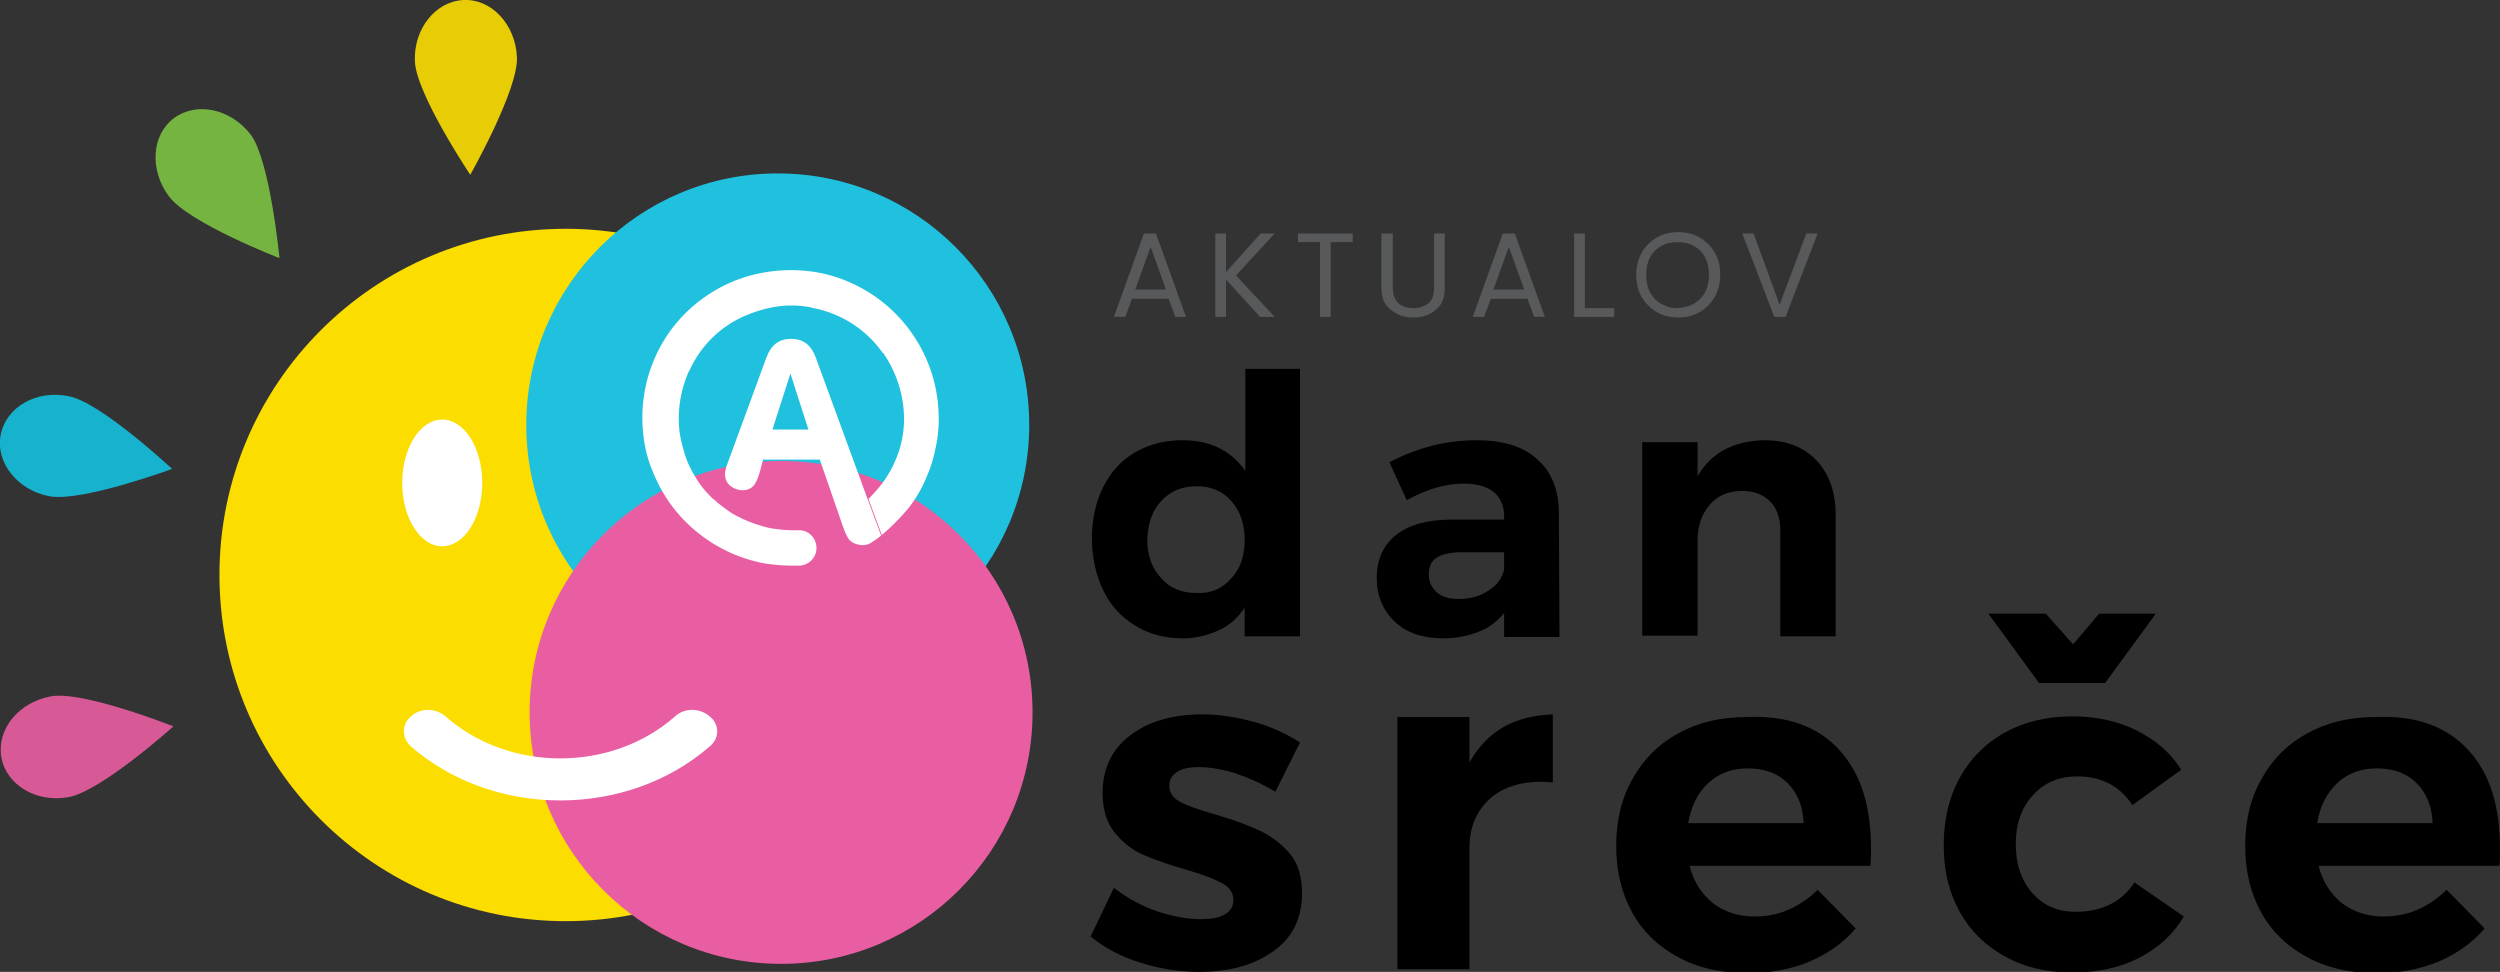
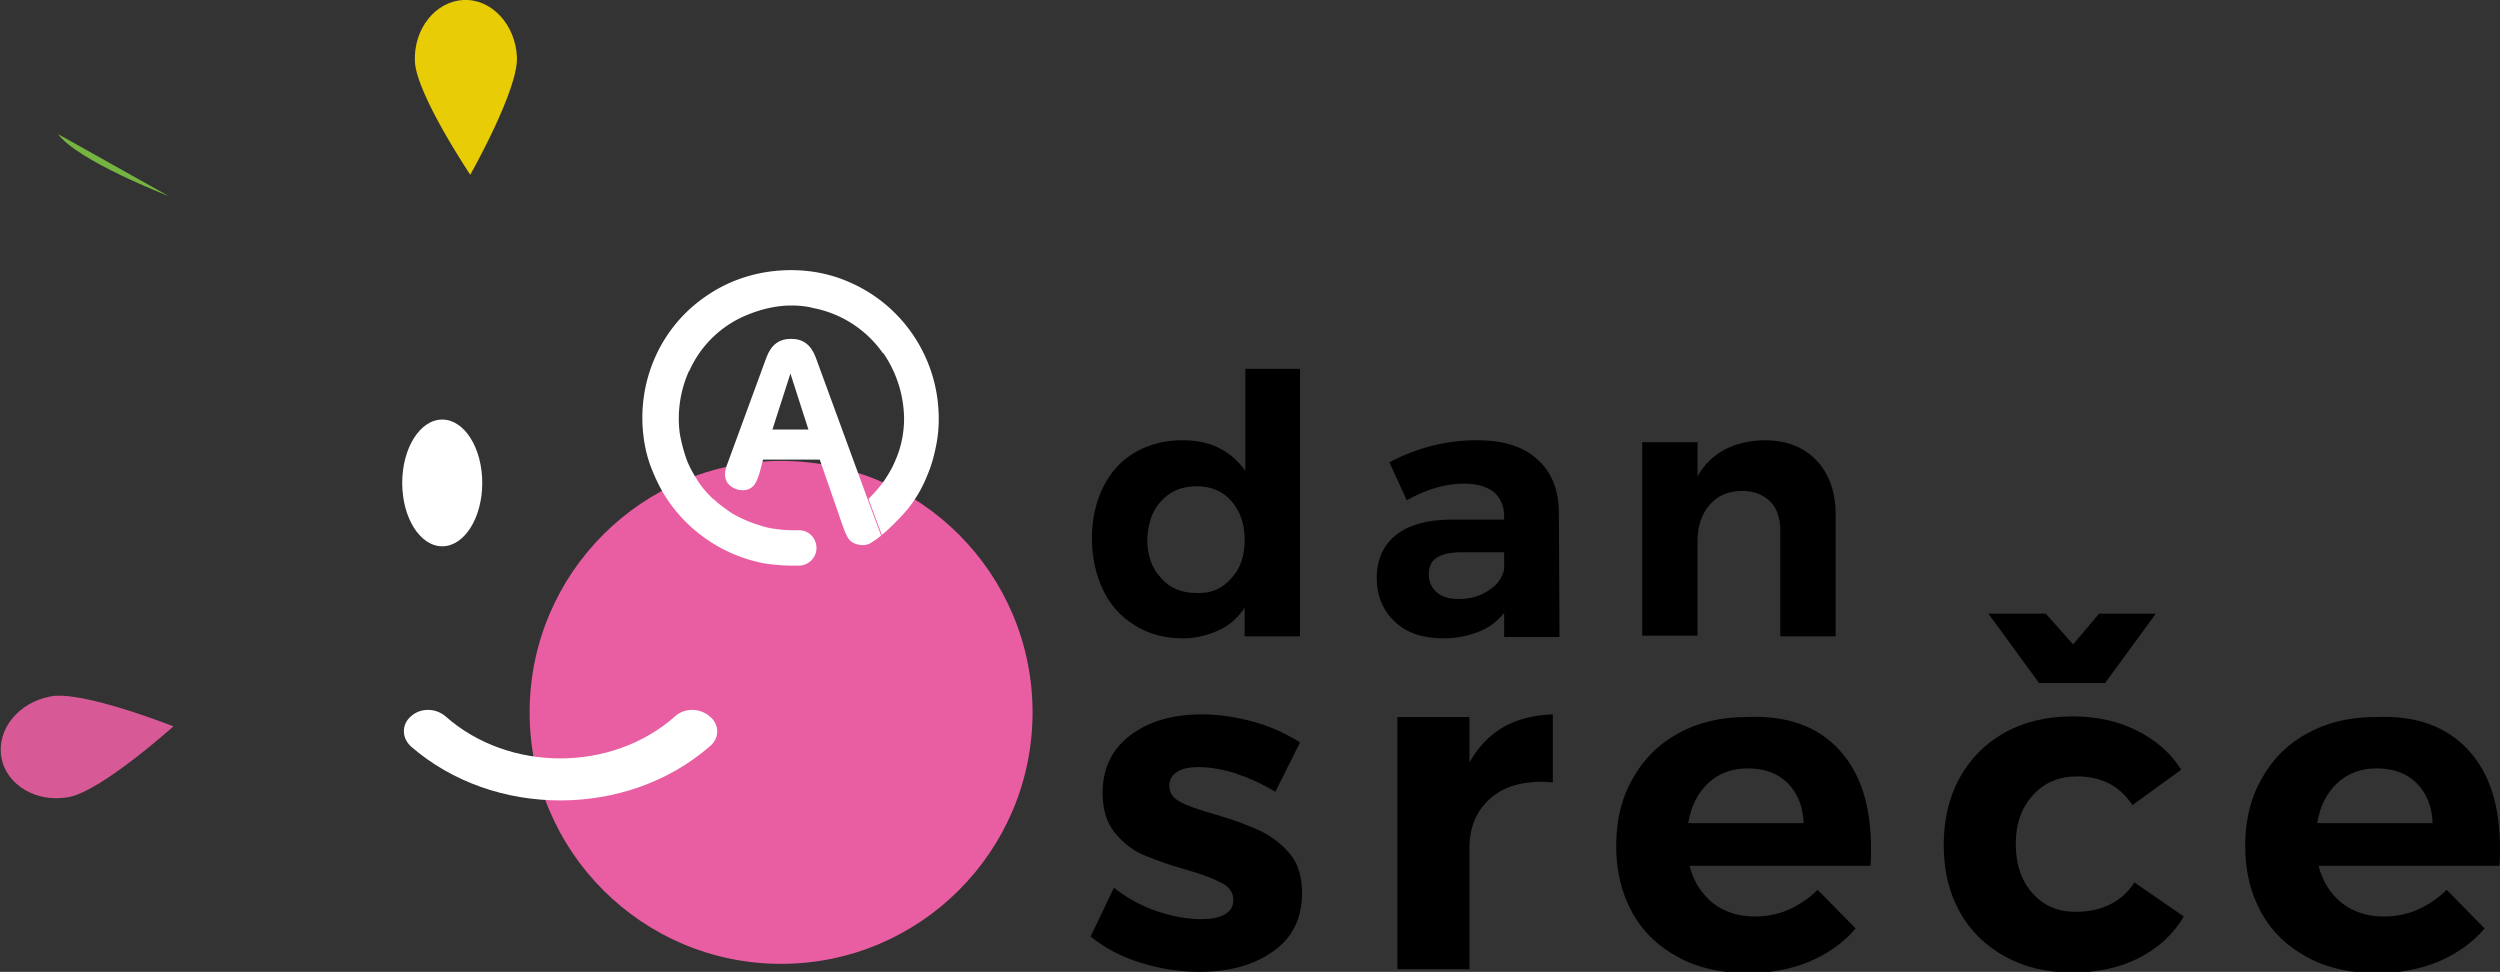
<svg xmlns="http://www.w3.org/2000/svg" id="Layer_1" viewBox="0 0 374.8 145.7">
  <rect x="0" y="0" width="374.8" height="145.7" fill="#333333" stroke="none" />
  <style>.st0{fill:#58595b}.st1{fill:#fcdd00}.st2{fill:#1fc1de}.st3{fill:#e95ea2}.st4{fill:#fff}.st5{opacity:.9}.st6{fill:#13c0df}.st7{fill:#7dc243}</style>
  <path d="M194.9 55.3v40.1h-8.3v-4.3c-1 1.5-2.3 2.7-3.9 3.4s-3.3 1.2-5.3 1.2c-2.7 0-5.1-.6-7.2-1.9s-3.7-3-4.8-5.3c-1.1-2.3-1.7-4.9-1.7-7.8 0-2.9.6-5.5 1.7-7.7s2.7-4 4.8-5.2c2.1-1.2 4.4-1.8 7.1-1.8 4.1 0 7.2 1.5 9.4 4.6V55.3h8.2zm-10.3 31.4c1.4-1.5 2-3.4 2-5.8s-.7-4.3-2-5.8-3.1-2.2-5.2-2.2c-2.2 0-3.9.7-5.3 2.2-1.4 1.5-2 3.4-2.1 5.8 0 2.4.7 4.3 2.1 5.8 1.3 1.5 3.1 2.2 5.3 2.2 2.2.1 3.9-.7 5.2-2.2zM225.5 95.3v-3.4c-1 1.2-2.2 2.2-3.8 2.8-1.5.6-3.3 1-5.3 1-3.1 0-5.5-.8-7.3-2.5-1.8-1.7-2.7-3.9-2.7-6.6 0-2.7 1-4.9 2.9-6.4s4.7-2.3 8.2-2.3h8v-.5c0-1.5-.5-2.7-1.5-3.6-1-.8-2.5-1.3-4.5-1.3-2.7 0-5.6.8-8.6 2.5l-2.6-5.7c2.3-1.2 4.5-2 6.5-2.5s4.2-.8 6.6-.8c3.9 0 6.9.9 9 2.8 2.1 1.8 3.2 4.4 3.3 7.7l.1 19h-8.3zm-2.3-6.8c1.3-.8 2-1.9 2.3-3.1v-2.6H219c-1.6 0-2.8.3-3.6.8s-1.2 1.4-1.2 2.5.4 2 1.2 2.7c.8.7 1.9 1 3.3 1 1.7 0 3.2-.4 4.5-1.3zM272.3 69c1.9 2 2.9 4.7 2.9 8.1v18.3h-8.3V79.5c0-1.8-.5-3.3-1.5-4.3s-2.4-1.6-4.2-1.6c-2.1 0-3.7.7-4.9 2.1s-1.8 3.2-1.8 5.3v14.3h-8.3v-29h8.3v5.1c2-3.5 5.4-5.3 10-5.4 3.3 0 5.9 1 7.8 3zM185.1 115.9c-2-.6-3.8-.9-5.4-.9-1.3 0-2.4.2-3.2.7-.8.5-1.2 1.2-1.2 2.1 0 1 .5 1.8 1.6 2.4 1.1.6 2.8 1.2 5.3 1.9 2.7.8 4.9 1.6 6.6 2.4 1.7.8 3.2 1.9 4.5 3.4 1.3 1.5 1.9 3.5 1.9 6 0 3.7-1.4 6.7-4.3 8.7-2.9 2.1-6.6 3.1-11.1 3.1-3.1 0-6.1-.5-8.9-1.4-2.9-.9-5.3-2.2-7.4-3.9l3.5-7.3c1.9 1.5 4.1 2.7 6.4 3.5 2.4.8 4.6 1.2 6.7 1.2 1.5 0 2.6-.2 3.5-.7.9-.5 1.3-1.2 1.3-2.2 0-1.1-.6-1.9-1.7-2.5s-2.9-1.3-5.3-2c-2.6-.7-4.7-1.5-6.4-2.2-1.7-.7-3.2-1.9-4.4-3.4-1.2-1.5-1.8-3.5-1.8-5.9 0-3.7 1.4-6.6 4.2-8.7 2.8-2.1 6.4-3.1 10.7-3.1 2.6 0 5.1.4 7.7 1.1s4.9 1.8 7 3.1l-3.7 7.4c-2-1.2-4-2.1-6.1-2.8zM225.4 109c2.1-1.2 4.6-1.8 7.4-1.9v10.2c-.4 0-.9-.1-1.7-.1-3.3 0-6 .9-7.9 2.7-1.9 1.8-2.9 4.2-2.9 7.2v18.2h-10.8v-37.8h10.8v6.8c1.3-2.3 3-4.1 5.1-5.3zM275.8 112.5c3.2 3.5 4.7 8.4 4.7 14.7 0 1.1 0 2-.1 2.6h-27.1c.6 2.4 1.8 4.2 3.5 5.6 1.7 1.3 3.8 2 6.2 2 1.8 0 3.5-.3 5.1-1 1.6-.7 3.1-1.7 4.4-3l5.7 5.8c-1.9 2.2-4.2 3.8-7 5-2.7 1.1-5.8 1.7-9.2 1.7-4 0-7.5-.8-10.4-2.4-3-1.6-5.3-3.8-6.9-6.7-1.6-2.9-2.4-6.2-2.4-10s.8-7.2 2.5-10.1c1.6-2.9 3.9-5.2 6.9-6.8 2.9-1.6 6.3-2.4 10.1-2.4 6.2-.3 10.9 1.5 14 5zm-5.4 10.9c-.1-2.5-.9-4.5-2.4-6s-3.5-2.2-6-2.2c-2.3 0-4.3.7-5.9 2.2-1.6 1.5-2.6 3.5-3 6h17.3zM311.4 116.4c-2.7 0-4.9.9-6.6 2.8-1.7 1.8-2.6 4.3-2.6 7.3s.8 5.5 2.5 7.4c1.7 1.9 3.8 2.8 6.5 2.8 3.9 0 6.9-1.5 8.8-4.4l7.4 5.1c-1.6 2.7-3.8 4.7-6.7 6.2-2.9 1.5-6.2 2.2-10.1 2.2-3.8 0-7.1-.8-10-2.4-2.9-1.6-5.2-3.8-6.8-6.7-1.6-2.9-2.4-6.2-2.4-10s.8-7.2 2.4-10.1c1.6-2.9 3.9-5.2 6.8-6.8 2.9-1.6 6.3-2.4 10.1-2.4 3.6 0 6.8.7 9.6 2.1 2.8 1.4 5.1 3.3 6.7 5.9l-7.3 5.3c-2-3-4.8-4.3-8.3-4.3zm3.3-24.4h8.5l-7.6 10.4h-9.9L298.1 92h8.6l4.1 4.6 3.9-4.6zM370.1 112.5c3.2 3.5 4.7 8.4 4.7 14.7 0 1.1 0 2-.1 2.6h-27.1c.6 2.4 1.8 4.2 3.5 5.6 1.7 1.3 3.8 2 6.2 2 1.8 0 3.5-.3 5.1-1 1.6-.7 3.1-1.7 4.4-3l5.7 5.8c-1.9 2.2-4.2 3.8-7 5-2.7 1.1-5.8 1.7-9.2 1.7-4 0-7.5-.8-10.4-2.4-3-1.6-5.3-3.8-6.9-6.7-1.6-2.9-2.4-6.2-2.4-10s.8-7.2 2.5-10.1c1.6-2.9 3.9-5.2 6.9-6.8 2.9-1.6 6.3-2.4 10.1-2.4 6.2-.3 10.8 1.5 14 5zm-5.4 10.9c-.1-2.5-.9-4.5-2.4-6s-3.5-2.2-6-2.2c-2.3 0-4.3.7-5.9 2.2-1.6 1.5-2.6 3.5-3 6h17.3z" />
  <g>
-     <path class="st0" d="M176.2 47.5l-1-2.7h-5.5l-1 2.7H167l4.5-12.5h1.8l4.5 12.5h-1.6zm-6-4.1h4.6l-2.3-6.4-2.3 6.4zM183.8 47.5h-1.6V35h1.6v5.8L189 35h2.1l-5.8 6.3 5.8 6.2h-2.2l-5.1-5.6v5.6zM194.6 36.3V35h8.2v1.3h-3.3v11.2h-1.6V36.3h-3.3zM207.1 43.1V35h1.7v8.1c0 1 .3 1.8.8 2.3.5.5 1.3.8 2.3.8s1.7-.3 2.3-.8c.6-.5.8-1.3.8-2.3V35h1.6v8.1c0 1.5-.4 2.6-1.3 3.3-.9.8-2 1.2-3.4 1.2s-2.5-.4-3.4-1.2c-1-.7-1.4-1.8-1.4-3.3zM230 47.5l-1-2.7h-5.5l-1 2.7h-1.7l4.5-12.5h1.8l4.5 12.5H230zm-6.1-4.1h4.6l-2.3-6.4-2.3 6.4zM236 35h1.6v11.2h4.4v1.3h-6V35zM251.6 47.6c-1.8 0-3.3-.6-4.5-1.8-1.2-1.2-1.8-2.7-1.8-4.6 0-1.8.6-3.4 1.8-4.6 1.2-1.2 2.7-1.8 4.5-1.8 1.8 0 3.3.6 4.5 1.8 1.2 1.2 1.8 2.7 1.8 4.6 0 1.8-.6 3.4-1.8 4.6-1.2 1.2-2.7 1.8-4.5 1.8zm3.3-2.8c.9-.9 1.3-2.1 1.3-3.6s-.4-2.7-1.3-3.6-2-1.3-3.4-1.3-2.5.4-3.4 1.3c-.9.9-1.3 2.1-1.3 3.6s.4 2.7 1.3 3.6c.9.9 2 1.4 3.4 1.4 1.4-.1 2.5-.5 3.4-1.4zM266 47.5L261.2 35h1.7l3.9 10.7 4-10.7h1.7l-4.8 12.5H266z" />
-   </g>
+     </g>
  <g>
-     <circle class="st1" cx="84.8" cy="86.2" r="51.9" />
-     <circle class="st2" cx="116.6" cy="63.7" r="37.7" />
    <circle class="st3" cx="117.1" cy="106.8" r="37.7" />
    <path class="st4" d="M106.4 111.9c-6.2 5.4-14.3 8.1-22.4 8.1s-16.2-2.7-22.4-8.1c-1.4-1.3-1.4-3.3 0-4.5 1.4-1.3 3.7-1.3 5.2 0 9.5 8.4 24.9 8.4 34.4 0 1.4-1.3 3.7-1.3 5.2 0 1.5 1.2 1.5 3.3 0 4.5z" />
    <ellipse class="st4" cx="66.3" cy="72.4" rx="6" ry="9.5" />
    <g class="st5">
      <path class="st3" d="M10.3 119.5c-4.8.9-9.4-1.8-10.1-6-.7-4.2 2.6-8.2 7.4-9.1 4.8-.9 18.4 4.5 18.4 4.5s-10.8 9.7-15.7 10.6z" />
-       <path class="st6" d="M7.4 74.4c-4.8-.9-8.1-5.1-7.3-9.2.8-4.2 5.4-6.8 10.2-5.8 4.8.9 15.5 10.9 15.5 10.9s-13.6 5-18.4 4.1z" />
-       <path class="st7" d="M25.3 29.4c-2.9-3.9-2.6-9.2.8-11.7 3.4-2.5 8.5-1.4 11.5 2.5 2.9 3.9 4.3 18.5 4.3 18.5s-13.7-5.3-16.6-9.3z" />
+       <path class="st7" d="M25.3 29.4s-13.7-5.3-16.6-9.3z" />
      <path class="st1" d="M62.2 9.2C62 4.3 65.3.2 69.5 0c4.2-.2 7.8 3.7 8 8.6.2 4.9-7 17.6-7 17.6s-8.1-12.1-8.3-17z" />
    </g>
  </g>
  <g>
    <path class="st4" d="M121.2 64.4l-2.7-8.4-2.7 8.4h5.4m8.9 10.5l2 5.4c-.5.4-.9.7-1.4 1-.7.5-1.5.5-2.2.3-.4-.1-.8-.3-1.1-.6-.2-.2-.3-.4-.4-.6l-.3-.6c-.1-.3-.2-.5-.3-.8l-3.5-10.1h-8.5l-.5 1.9c-.3 1-.6 1.7-1 2.1-.4.4-.9.6-1.6.6-.6 0-1.1-.2-1.6-.5-.7-.5-1-1.1-1-1.9 0-.4.1-1 .4-1.7l5.8-15.8c.7-1.9 1.9-2.8 3.7-2.8 1.8 0 3 .9 3.7 2.8l7.8 21.3z" />
    <path class="st4" d="M135.4 77.1l.7-.8c1.2-1.5 2.2-3.2 2.9-5 .7-1.6 1.1-3.2 1.4-4.8.3-1.6.4-3.3.3-4.9-.4-8.3-5.5-16-13.6-19.4-2.8-1.2-5.7-1.7-8.5-1.7-4.2 0-8.5 1.1-12.3 3.6-7.4 4.8-10.9 13.3-9.8 21.5.2 1.6.6 3.2 1.2 4.7s1.3 3 2.3 4.5c3.1 4.7 8 8.1 13.4 9.4 1.1.3 2.1.4 3.2.5 1 .1 2.1.1 3.3.1 1.5-.1 2.6-1.4 2.5-2.8-.1-1.5-1.3-2.6-2.8-2.5-.8 0-1.6 0-2.5-.1-.9-.1-1.7-.2-2.4-.4-1.8-.5-3.6-1.2-5.2-2.2-.7-.5-1.4-1-2-1.5-.2-.2-.4-.4-.6-.5l-.3-.3c-.8-.8-1.5-1.6-2.1-2.6-.7-1.1-1.3-2.2-1.7-3.4-.4-1.2-.7-2.4-.9-3.6-.4-3.2.1-6.4 1.4-9.3v.1c1.8-4.1 5.1-7.1 9-8.6 2-.8 4.2-1.3 6.3-1.3 1.1 0 2.3.1 3.4.4 4.1.8 7.9 3.2 10.4 6.8v-.1c1.8 2.6 2.9 5.7 3.1 8.9.1 1.2 0 2.5-.2 3.7a15 15 0 0 1-1.1 3.6c-.4 1-1 2-1.6 2.9-.7 1-1.5 1.9-2.4 2.8l2 5.4c1.1-.9 2.2-2 3.2-3.1" />
  </g>
</svg>